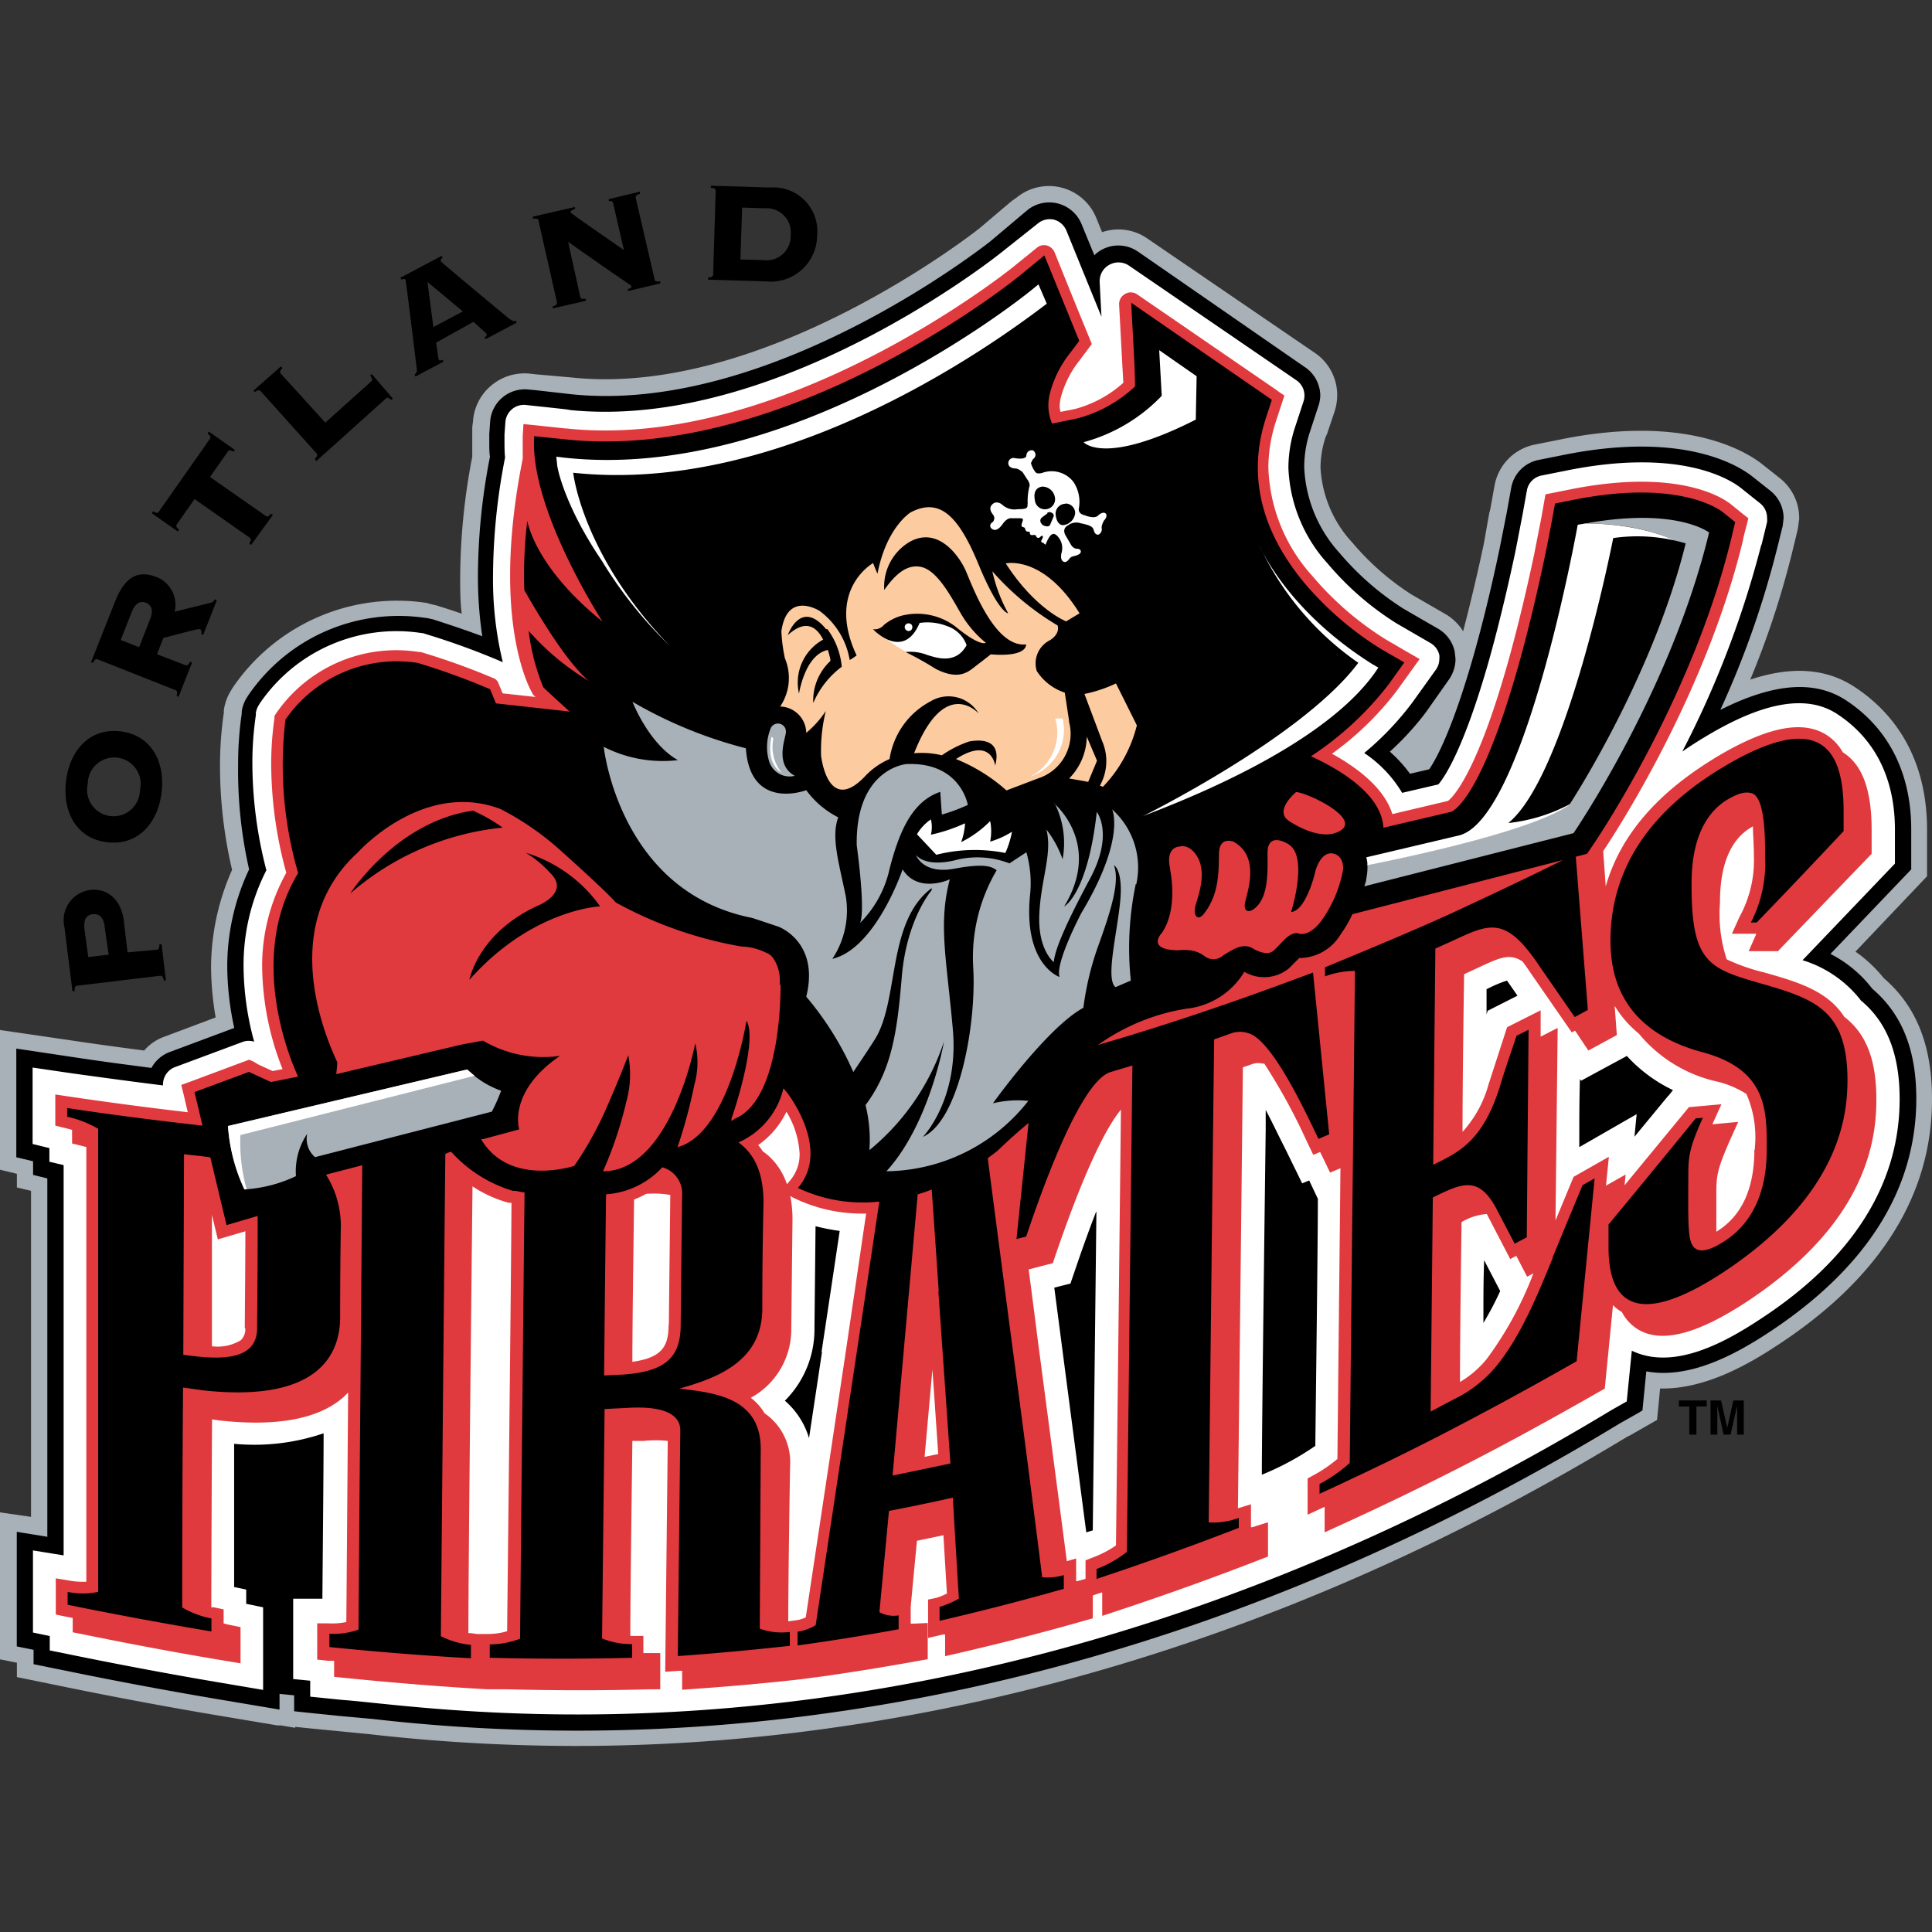
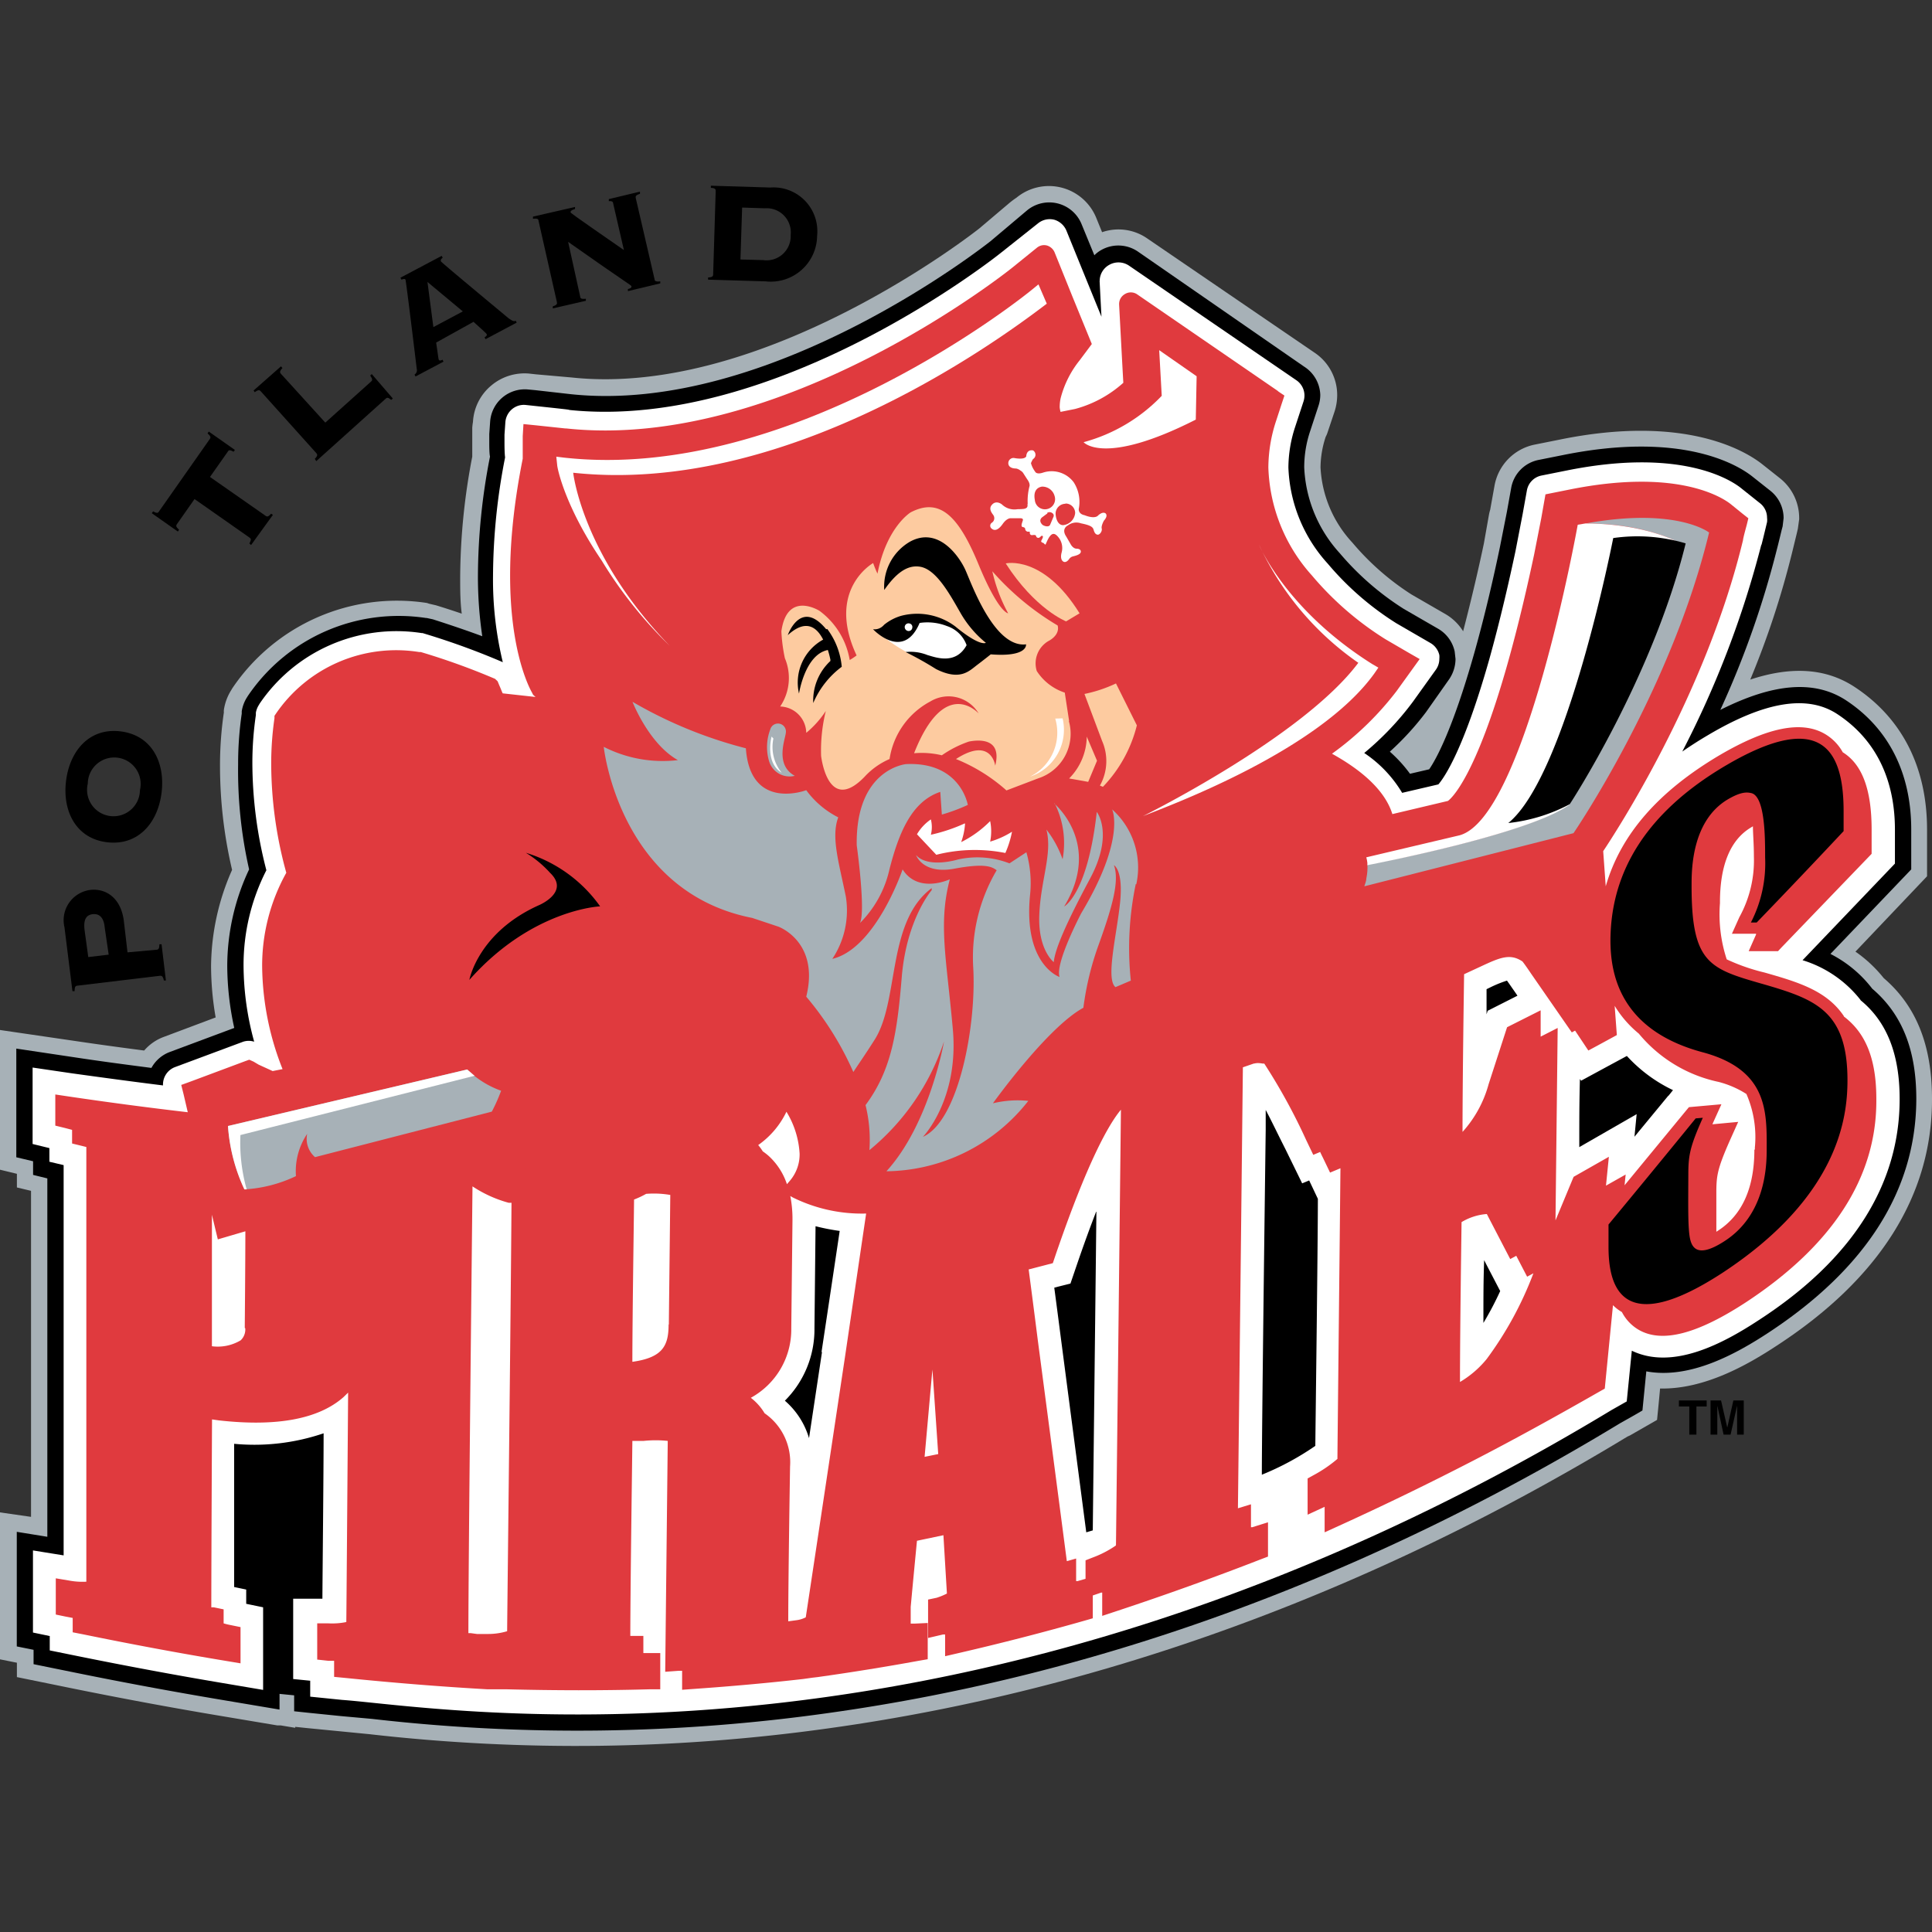
<svg xmlns="http://www.w3.org/2000/svg" id="Ebene_1" data-name="Ebene 1" width="160" height="160" viewBox="0 0 160 160">
  <rect x="0" y="0" width="160" height="160" fill="#333333" stroke="none" />
  <defs>
    <style>.cls-1{fill:#a7b1b7;}.cls-2{fill:#fff;}.cls-3{fill:#e03a3e;}.cls-4{fill:#fdcba0;}</style>
  </defs>
  <path d="M7.31,79.26,7,77c-.09-.79.1-1.22.67-1.29s.93.3,1,1.09L9,79.06Zm3.25-.39-.31-2.65C10,74.37,8.78,73.55,7.47,73.7a2.53,2.53,0,0,0-2.13,3.1L6,82.08l.18,0c0-.38.08-.43.22-.45l6.85-.82c.13,0,.24,0,.32.39l.17,0-.36-3-.18,0c0,.37-.08.43-.21.45Z" />
  <path d="M7.27,64.9a2.19,2.19,0,1,1,4.32.53,2.19,2.19,0,1,1-4.32-.53m-1.8-.23c-.31,2.5.82,4.77,3.39,5.08s4.21-1.59,4.52-4.1-.81-4.76-3.39-5.08-4.21,1.6-4.52,4.1" />
-   <path d="M10,53l.91-2.32c.32-.81.78-.92,1.18-.76s.66.55.34,1.36l-.91,2.32Zm3,1.18.53-1.35c.36-.07,2.84-.78,3-.73s.19.2.13.4l.17.07,1.13-2.87-.17-.07a.5.5,0,0,1-.4.3l-2.93.73a2.47,2.47,0,0,0-1.49-2.87c-1.57-.61-2.63,0-3.43,2l-2,5.05.16.06c.16-.34.28-.34.4-.29l6.42,2.54c.13.05.21.13.1.49l.17.06,1.12-2.84-.17-.07c-.16.34-.27.34-.4.29Z" />
  <path d="M20.79,45.14,20.65,45c.19-.32.13-.41,0-.49l-4.54-3.18-1.46,2.08c-.1.14-.07.23.18.46l-.1.15-2.16-1.52.11-.15c.3.16.4.16.49,0l4.21-6c.09-.14.06-.23-.19-.46l.1-.15,2.16,1.52-.1.15c-.31-.16-.4-.16-.49,0l-1.47,2.09L22,42.72c.1.08.22.1.45-.18l.15.1Z" />
  <path d="M26.94,35l3.8-3.41c.12-.11.11-.2-.08-.49l.13-.12L32.53,33l-.13.12c-.24-.2-.33-.22-.45-.11l-5.76,5.18L26.07,38c.26-.26.22-.37.13-.47L21.59,32.4c-.09-.1-.19-.15-.49.08L21,32.34l2.27-2,.12.14c-.25.26-.22.37-.13.47Z" />
  <path d="M35.4,23.35l2.93,2.44-2.44,1.3Zm3.82,3.3c.14.15,1,.89,1.07,1s0,.18-.16.29l.08.15,2.58-1.37-.08-.16c-.16.09-.28,0-.58-.19-1.87-1.56-5.56-4.62-5.61-4.72s0-.21.14-.3l-.08-.16L33.16,23l.09.16c.12-.05.28-.1.33,0s.89,7,.93,7.38a.42.42,0,0,1-.18.48l.08.16,2.32-1.23-.08-.16c-.19.1-.27.07-.31,0s-.05-.29-.22-1.42Z" />
  <path d="M44.6,18.29c0-.14-.1-.23-.46-.17l0-.18,3.48-.8,0,.17c-.33.09-.38.2-.37.28s3.16,2.24,4.42,3.12l-.89-3.86c0-.17-.17-.22-.36-.19l0-.17L53,15.87l0,.18c-.36.11-.38.22-.35.35l1.56,6.73c0,.13.1.22.47.17l0,.17L52,24.11l0-.17c.25-.06.32-.14.29-.24s-.45-.29-5.24-3.67l1,4.54c0,.13.1.22.47.17l0,.17-2.74.63,0-.17c.35-.11.37-.22.34-.35Z" />
  <path d="M61.46,17.19l1.88.06a2,2,0,0,1,2.14,2.21,2,2,0,0,1-2.28,2.08l-1.88-.05Zm-2.4,5.53c0,.14-.05.24-.42.26v.18l4.75.14a3.84,3.84,0,0,0,4.28-3.77,3.63,3.63,0,0,0-3.88-4l-4.92-.15v.18c.37,0,.41.14.4.28Z" />
  <path class="cls-1" d="M156,81a11.12,11.12,0,0,0-2.34-2.19l5.93-6.24,0-2.26V68.7c0-5.15-2.07-9.23-6-11.81-2.36-1.55-5.21-1.74-8.64-.61a72.73,72.73,0,0,0,3.47-10.54s.38-1.56.38-1.56l.09-.39L149,43v-.08a4.21,4.21,0,0,0-1.6-3.32l-1.49-1.18c-1.28-1-6.28-4.17-16.81-2l-2,.4a4.23,4.23,0,0,0-3.33,3.4l-.36,2,0,0a3.61,3.61,0,0,0-.11.46L122.89,45c-.39,1.86-1,4.52-1.72,7.28a4.23,4.23,0,0,0-1.44-1.41l-2.84-1.64A21.65,21.65,0,0,1,112,44.94a9.86,9.86,0,0,1-2.64-6.23,8.21,8.21,0,0,1,.43-2.54l0,0a1.93,1.93,0,0,0,.15-.35l.59-1.76a4.44,4.44,0,0,0,.21-1.33,4.22,4.22,0,0,0-1.84-3.5L95,19.74a4.17,4.17,0,0,0-3.73-.51l-.48-1.18a4.23,4.23,0,0,0-6.62-1.67h0c-.2.13-.38.27-.53.39L81.1,18.92c-.16.13-17.78,14.06-33.77,12.34h0L44.38,31l-.54-.06a4.27,4.27,0,0,0-3.17,1,4.21,4.21,0,0,0-1.5,3l0,0a4.11,4.11,0,0,0-.06.5l0,.48v.07s0,.91,0,.91,0,.7,0,.92a53.75,53.75,0,0,0-1,10c0,1,0,2,.13,3-1.14-.39-2-.65-2.13-.69l-.6-.14,0,0a.85.85,0,0,0-.19-.06,16.44,16.44,0,0,0-16.08,7.07s-.1.17-.1.17a4.22,4.22,0,0,0-.6,1.63h0a1.18,1.18,0,0,0,0,.2,30.15,30.15,0,0,0-.32,4.42,37.73,37.73,0,0,0,1,8.62A20,20,0,0,0,17.48,80a25.15,25.15,0,0,0,.38,4.26l-4.29,1.61A3.94,3.94,0,0,0,11.94,87c-2-.26-3.83-.51-5.58-.77L0,85.3V96.87l1.4.34v1.13l1.17.28c0,1.87,0,24.32,0,27L0,125.25v12.17l1.4.28v1.19l4.51.92c4.09.83,8.17,1.59,12.1,2.25l4.95.83v0l.28,0,1.21.2v-.08l.95.1,2.67.26,2.55.25a150.61,150.61,0,0,0,38.16-.51c22.57-3.16,44.79-11.28,66-24.14h0l.2-.09,2.25-1.29s.17-1.67.25-2.6c3.64.08,7.19-1.92,9.65-3.54C155.65,105.91,160,99,160,91.06V91c0-4.42-1.3-7.69-4-10M22.1,129.26c0-1.3,0-5.61,0-7,.7,0,1.37-.09,2-.18,0,1.49-.05,6-.06,7.55l-1,0v-.17l-1-.21" />
  <path d="M155.06,81.89A10.17,10.17,0,0,0,151.59,79l6.69-7,0-1.71V68.7c0-4.67-1.87-8.37-5.38-10.69-2.6-1.71-6-1.45-10.43.78a76.57,76.57,0,0,0,4.7-13.36h0v0h0c.06-.21.38-1.54.38-1.54l.08-.3s.08-.68.08-.68a2.89,2.89,0,0,0-1.1-2.27l-1.49-1.18c-1.16-.92-5.74-3.79-15.7-1.77l-2,.4a2.87,2.87,0,0,0-2.27,2.32l-.36,2-.58,2.93c-.46,2.21-1.21,5.55-2.15,8.86-1.77,6.23-3.13,8.68-3.7,9.51l-1.59.37a11.34,11.34,0,0,0-1.67-1.83,23.45,23.45,0,0,0,3-3.28L120,56.27a3,3,0,0,0,.54-1.7l-.07-.62a2.88,2.88,0,0,0-1.37-1.88l-2.84-1.64a23.15,23.15,0,0,1-5.31-4.62,11.25,11.25,0,0,1-2.94-7.1,9.41,9.41,0,0,1,.49-3l.69-2.1a2.85,2.85,0,0,0,.15-.91A2.88,2.88,0,0,0,108,30.36L94.26,20.85a2.87,2.87,0,0,0-3.05-.15,2.53,2.53,0,0,0-.58.44l-1.06-2.58a2.89,2.89,0,0,0-4.51-1.14L82,20c-.18.13-18.16,14.43-34.77,12.64h0l-2.91-.33-.54-.05a2.88,2.88,0,0,0-3.19,2.68l-.07,1v.05l0,.82s0,.79.06,1a52,52,0,0,0-1,9.88,33.86,33.86,0,0,0,.36,5c-2-.74-3.82-1.31-4.09-1.4l-.51-.11h-.06a15.08,15.08,0,0,0-14.75,6.45l-.1.16a3,3,0,0,0-.41,1.12l0,.19a28.91,28.91,0,0,0-.3,4.22A37,37,0,0,0,20.63,72,18.79,18.79,0,0,0,18.82,80a24.31,24.31,0,0,0,.58,5.13l-5.36,2a2.89,2.89,0,0,0-1.5,1.31c-2.24-.29-4.35-.57-6.38-.88l-4.81-.72v9l1.39.33v1.13l1.18.29c0,1.93,0,27.56,0,29.68l-2.53-.41v9.49l1.39.28v1.19l3.44.7c4.08.83,8.13,1.58,12.06,2.24l4.87.82s0-.93,0-1.3l1.21.12,0,1.32,1.23.13,2.66.27,2.55.23a148.79,148.79,0,0,0,37.84-.49c22.39-3.13,44.44-11.2,65.54-24l1.24-.7.6-.35.32-3.24c3.6.67,7.41-1.43,10.11-3.2,8.1-5.32,12.22-11.82,12.25-19.32V91c0-4.07-1.19-7-3.6-9.08M47.39,32.65l.19.05-.19-.05Z" />
  <path class="cls-2" d="M154.08,82.81a9.7,9.7,0,0,0-4.8-3.29l7.65-8s0-1.16,0-1.17V68.7c0-3.77-1.32-7.29-4.77-9.56-2.52-1.66-6.09-1-10.71,1.74-.75.44-1.45.89-2.13,1.36a80.79,80.79,0,0,0,6.55-17.15l0,.07c.06-.23.18-.71.47-1.92a1.47,1.47,0,0,0,0-.36,1.52,1.52,0,0,0-.59-1.21l-1.48-1.18c-1-.84-5.22-3.42-14.6-1.51l-2,.4a1.53,1.53,0,0,0-1.22,1.24l-.36,2s-.58,3-.58,3c-.47,2.22-1.23,5.6-2.18,9-2.11,7.45-3.71,9.76-4.21,10.34l-3,.7a10.34,10.34,0,0,0-3.14-3.3A24.45,24.45,0,0,0,117,58.13l1.9-2.65a1.53,1.53,0,0,0,.3-.91,1.75,1.75,0,0,0,0-.32,1.55,1.55,0,0,0-.74-1l-2.83-1.64a24.34,24.34,0,0,1-5.67-4.93,12.48,12.48,0,0,1-3.26-7.95,10.88,10.88,0,0,1,.56-3.38l.69-2.1a1.62,1.62,0,0,0,.08-.49,1.53,1.53,0,0,0-.67-1.27L93.5,22a1.55,1.55,0,0,0-1.63-.07,1.53,1.53,0,0,0-.8,1.35.19.19,0,0,0,0,.08s.07,1.44.15,2.87c-.88-2.15-2.9-7.12-2.9-7.12a1.57,1.57,0,0,0-1-.91,1.54,1.54,0,0,0-1.36.3L82.81,21c-.18.14-18.55,14.79-35.77,12.94.05,0,.09,0,.13,0-.4-.06-1.28-.15-3.61-.4a1.52,1.52,0,0,0-1.16.35A1.56,1.56,0,0,0,41.85,35l-.07,1,0,.77s0,.77.05,1.11a51.67,51.67,0,0,0-1,9.8,29.07,29.07,0,0,0,.81,7.16,61,61,0,0,0-6.28-2.3L35,52.43h-.07a13.7,13.7,0,0,0-13.42,5.83l-.1.17a1.75,1.75,0,0,0-.22.59l0,.2a27.35,27.35,0,0,0-.29,4,35.52,35.52,0,0,0,1.16,8.85A17.24,17.24,0,0,0,20.17,80a24.1,24.1,0,0,0,.88,6.27,1.49,1.49,0,0,0-.91,0l-5.64,2.1a1.54,1.54,0,0,0-1,1.52c-2.5-.31-5-.65-7.53-1l-3.27-.48v6.33l1.39.34v1.13l1.18.28c0,2.63,0,29.36,0,32.32l-2.54-.41v6.8l1.39.29v1.19l2.36.48c4,.81,8.07,1.57,12,2.23l3.31.56,0-6.84-1.4-.29c0-.44,0-1.18,0-1.18l-1-.21c0-2.3,0-10.65,0-11.86a17.8,17.8,0,0,0,7.41-.87c0,3.41-.09,11.63-.1,13.7l-2.42,0,0,6.65,1.41.14c0,.49,0,1.32,0,1.32l2.66.27c8.22.58,51.75,8.26,105.1-24l1.27-.72s.26-2.61.42-4.2c3.43,1.65,7.63-.64,10.54-2.55,7.7-5,11.61-11.18,11.64-18.2V91c0-3.72-1.07-6.39-3.23-8.16M68.07,112,67,119.1A6.56,6.56,0,0,0,65,116,8.34,8.34,0,0,0,67.45,110s.07-6.47.09-8.45a17.93,17.93,0,0,0,2,.39c-.77,5.17-1.5,10-1.5,10M90.5,126.74l-.54.16c-.45-3.43-2.1-16.06-2.1-16.06s-.32-2.48-.55-4.2l.34-.09,1-.25.58-1.7c.57-1.66,1.09-3.08,1.57-4.31-.06,5.53-.28,24.33-.3,26.45m18.43-7a22.84,22.84,0,0,1-4.43,2.39c0-4.42.32-28.58.32-28.58s0-.94,0-1.63c.5.94,1,2,1.62,3.22L107.84,98l.58-.24.72,1.52c0,3.88-.2,19.1-.21,20.44m13.92-10.16c0-2.46,0-3.44.06-5.2.16.32,1.32,2.54,1.33,2.56a26.34,26.34,0,0,1-1.39,2.64m.35-25.84-.09.28c0-.8,0-1.26,0-2.08l.25-.12a10,10,0,0,1,1.44-.59c.19.26.4.57.4.57s.36.51.47.68l-2.49,1.26m15,7s-1.47,1.78-2.82,3.42l.18-1.87L130.79,95c0-2.66,0-3.46.05-5.64l.1.14,2.27-1.23,1.52-.82a12.4,12.4,0,0,0,3.82,2.83l-.4.5" />
  <path class="cls-3" d="M152.7,84.15c-1.43-2.14-3.88-2.84-6.57-3.61A16.31,16.31,0,0,1,143,79.45a11.92,11.92,0,0,1-.56-4.65v-.08c0-3.12.89-5.21,2.6-6.21l.13-.08c0,.63.08,1.44.08,2.52v0a9.71,9.71,0,0,1-1.2,5l-.62,1.38,2,0,0,.06-.61,1.38,2.43,0,.27-.29L155,70.71v-2c0-3.32-.78-5.41-2.39-6.41a4,4,0,0,0-1.45-1.5c-1.93-1.15-4.79-.58-8.75,1.74-5.07,3-8.19,6.56-9.43,10.86l-.21-2.91c.93-1.4,8.47-12.86,11.58-25.76v0c0-.15.3-1.23.3-1.23h0c.08-.32.14-.58.14-.58l-.47-.37-1-.81c-.66-.52-4.38-3-13.33-1.2l-2,.4-.11.62h0l-.24,1.36s-.59,3-.59,3c-.48,2.27-1.25,5.68-2.21,9.08-2.66,9.4-4.65,11.13-4.93,11.33l-4.6,1.09c-.69-2.22-3-3.89-5-5a25.32,25.32,0,0,0,5.35-5.19l1.91-2.65-.89-.51h0l-1.94-1.13a25.84,25.84,0,0,1-6.09-5.28,14,14,0,0,1-3.61-8.94,12.44,12.44,0,0,1,.64-3.86l.47-1.44.22-.66-.49-.33-.08-.07-11.65-8a.93.93,0,0,0-1,0,.94.94,0,0,0-.47.81v.05s.3,5.68.35,6.48a9.73,9.73,0,0,1-4,2.17l-1.2.24a2.41,2.41,0,0,1-.07-.37,3.42,3.42,0,0,1,.08-.77,8.33,8.33,0,0,1,1.58-3.14l1-1.34-.2-.49h0l-1.43-3.5-1.21-3-.25-.62a1,1,0,0,0-.63-.55.93.93,0,0,0-.82.18L83.79,22.2c-.19.15-19,15.21-36.91,13.28H46.8l-2.45-.26-1-.1-.06,1q0,.33,0,.66c0,.22,0,.43,0,.65l0,.26c0,.1,0,.2,0,.3-2.73,13.65.75,19.32.78,19.39l.08.16.2.18-2.72-.3-.08-.18c-.1-.26-.2-.48-.2-.48l-.14-.34L41,56.22A57.14,57.14,0,0,0,34.85,54l-.06,0h-.07a12.06,12.06,0,0,0-11.88,5.12l-.11.16,0,.2a26.14,26.14,0,0,0-.27,3.8,34.12,34.12,0,0,0,1.25,9,15.8,15.8,0,0,0-2,7.8,23.61,23.61,0,0,0,1.69,8.46l-.82.16-.24-.11-.92-.42a0,0,0,0,1,0,0L21,87.92l-.36-.16-.36.13-4.5,1.68h0l-.77.28.2.8h0l.34,1.46c-3.27-.38-6.59-.82-9.9-1.31l-1.07-.16v2.58l.78.19.61.16V94.7l.78.19.4.1c0,5.77,0,34.94,0,36a6.11,6.11,0,0,1-1.45-.1l-1.08-.18v3l.82.17.58.11v1.19l.82.16c4,.82,8,1.57,12,2.23l1.08.18,0-3-.83-.17a5.29,5.29,0,0,1-.57-.14v-1.16l-.82-.17-.2,0c0-3.42.05-14.12.06-15.56l.57.08c4.79.54,8.25-.11,10.31-1.92l.39-.38c-.07,9.18-.14,18.34-.15,19a5.78,5.78,0,0,1-1.47.11h-.94l0,3,.92.1.48,0v1.33l.93.09c3.94.4,7.89.72,11.76.94l.59,0h1c4,.1,7.93.11,11.84,0l.89,0,0-3-1,0-.4,0v-1.42l-1,0h-.08c0-3.91.16-15,.17-16.15l.93,0a9.58,9.58,0,0,1,2,0l-.21,19.12,1.09-.08.31,0v1.57l1.1-.08c3-.21,6-.48,8.91-.81v0l.78-.11.43-.05h0c2.77-.39,5.58-.84,8.37-1.35l.75-.13,0-3-1.08.05h-.33l0-1.38c.17-1.86.45-4.77.52-5.48l2.19-.46c.11,1.84.25,4.18.29,4.83a5.31,5.31,0,0,1-.85.35l-.71.15,0,3.18,1.24-.29.17,0,0,1.8,1.25-.29c3.41-.79,6.88-1.68,10.32-2.66l.66-.19,0-1.89.7-.24.08,0,0,1.93,1.33-.44c3.93-1.3,7.91-2.73,11.82-4.25l.58-.22,0-2.84-1.31.41a.29.29,0,0,0-.1,0l0-1.9-1.08.33c.09-7.6.4-35.49.41-36.52l.9-.31c.11,0,.23-.09.74,0l.13,0a48.93,48.93,0,0,1,3.47,6.33l.59,1.23.57-.24c.07.16.15.32.23.48l.59,1.23.86-.36,0,0c-.11,10.84-.25,23.58-.25,24.07a11.27,11.27,0,0,1-2,1.36l-.47.26,0,3,1.41-.65,0,2.11,1.43-.65c3.81-1.74,7.31-3.45,10.69-5.19s6.84-3.64,10.67-5.83l.41-.23.68-6.91a3.47,3.47,0,0,0,.74.57,3.6,3.6,0,0,0,1.41,1.48c1.93,1.1,4.84.34,8.89-2.31,7.12-4.69,10.75-10.27,10.77-16.6V91c0-3.61-1.06-5.58-2.69-6.82M20.31,110a1.22,1.22,0,0,1-.38,1,3.7,3.7,0,0,1-2.38.49c0-.95,0-1.89,0-1.89s0-5.53,0-9l.26,1.09h0l.23.95,2.28-.67c0,2.5-.05,8-.05,8M42,135.09a5.48,5.48,0,0,1-1.6.23h-.9l-.51-.07-.2,0c0-6,.3-33.11.34-37a10.3,10.3,0,0,0,3,1.36l.13,0,.1,0C42.3,109,42,134.15,42,135.09m13.37-25.4c0,1.77-.5,2.74-3,3.09,0-3.54.12-11.34.14-13.44a7.33,7.33,0,0,0,1-.47,8,8,0,0,1,2,.09c0,.06-.12,10.73-.12,10.73m9.74-17.62a7.44,7.44,0,0,1,1.09,3.46,3.35,3.35,0,0,1-.81,2.26l-.24.28a5.51,5.51,0,0,0-1.49-2.32,5,5,0,0,0-.51-.4,4.09,4.09,0,0,0-.38-.52,7.12,7.12,0,0,0,2.34-2.76M70,112.23s-2.78,18.5-3.27,21.71a2.34,2.34,0,0,1-.78.24l-.67.09c0-3.73.15-12.81.15-12.83a4.92,4.92,0,0,0-2.11-4.4,4.52,4.52,0,0,0-1.14-1.28A6.45,6.45,0,0,0,65.53,110s.1-8.92.1-8.95a10,10,0,0,0-.18-2l.21.12a12.9,12.9,0,0,0,6.07,1.33Zm6.57,8.43c.23-2.56.57-6.4.65-7.24l.48,7-1.13.23M92.4,128a8.67,8.67,0,0,1-1.94,1l-.56.22,0,1.53-.66.19-.12,0,0-1.87-.77.22c-.65-5-2.4-18.27-2.4-18.27s-.32-2.54-.76-5.89l2-.52.24-.71c2.65-7.74,4.4-10.8,5.4-12-.09,8.38-.4,35.29-.41,36.05m30.7-15.4a8.31,8.31,0,0,1-2.21,1.9c0-4.36.12-12.44.13-13.24a4.73,4.73,0,0,1,2.09-.67,1.74,1.74,0,0,1,.1.19l1.84,3.54.5-.27.9,1.73.52-.28a29.28,29.28,0,0,1-3.87,7.1M145.29,95.2c0,3.17-1,5.44-3.06,6.75l-.09.06c0-.55,0-1.19,0-1.92,0-.39,0-.8,0-1.24,0-1.44.06-2,1.11-4.38l.7-1.56-2.14.2a.54.54,0,0,0,.05-.11l.7-1.55-2.69.24-.25.3-5.08,6.17.09-.89-1.63.92.24-2.39-2.92,1.66-1.5,3.61L129,85.13l-1.41.72,0-2.18-2.78,1.4-1.53,4.72a9.68,9.68,0,0,1-2.16,3.95c0-4.46.12-12.27.13-13.06l1.36-.63c1.57-.73,2.44-1.13,3.48-.42.23.3.47.65.74,1.05l3.34,4.82.27-.15L131.54,87l.76-.41,1.6-.87-.18-2.42a9,9,0,0,0,2,2.3,11.7,11.7,0,0,0,6.61,4,8,8,0,0,1,2.3,1,8.92,8.92,0,0,1,.7,4.44v.17" />
  <path class="cls-2" d="M49.77,101.12h0l.12,0-.08,0" />
  <path d="M113.27,72.06a.34.34,0,0,0,0,.1v.06s0-.11,0-.16" />
-   <path d="M128.58,104.21c-1.2,2.91-2.62,6.46-4.72,9a10.47,10.47,0,0,1-3.49,2.69l-1.89,1,.18-17.73c2.48-1.21,3.87-1.9,5.42,1.23l1.36,2.6,1-.53.15-17.19-1,.5c-.47,1.45-1,2.89-1.42,4.35-1.42,4.35-3.3,5.28-5.48,6.33l.18-17.9,1.87-.85c2.87-1.34,4.15-1.63,6.86,2.46l2.81,4.06,1.09-.59-1-12.69.93-.24.43-.63c.34-.5,8.32-12.24,11.54-25.58l.3-1.26-1-.81c-.36-.29-3.84-2.79-12.57-1l-1.35.27-.25,1.37s-.21,1.18-.59,3c-.49,2.33-1.25,5.73-2.22,9.15-3.11,11-5.37,11.91-5.5,12l-5.65,1.33c-.16-2.92-4-5-6-5.92A26.43,26.43,0,0,0,115,56.68l1.3-1.82-1.94-1.12A26.77,26.77,0,0,1,108,48.25c-3.63-4.39-4.69-9-3.14-13.7l.47-1.44-6.74-4.65-4.91-3.39.22,4.12S94,31,94,32a11.09,11.09,0,0,1-4.78,2.65l-2.09.43a3.89,3.89,0,0,1-.2-2.43,9,9,0,0,1,1.76-3.5l.69-.92-2.89-7.08-2.13,1.75c-.19.15-19.13,15.47-37.6,13.48l-2.52-.26c-.42,6,5.66,15.36,5.66,15.36-5.69-4.59-6.23-8.36-6.23-8.36a36.9,36.9,0,0,0-.25,5.75c1.41,2.48,3.67,6.15,5.36,7.53a20.86,20.86,0,0,1-5-4.16A17.9,17.9,0,0,0,45,56.93c.89.84,2.18,2,2.18,2l-6.11-.68-.48-1.17a57.46,57.46,0,0,0-6-2.18,11.22,11.22,0,0,0-10.95,4.69A31.94,31.94,0,0,0,24.69,72.3c-4.58,7.57,0,16.86,0,16.86l-2.25.45-1.82-.84-4.51,1.67.66,2.78c-3.73-.42-7.47-.89-11.21-1.46v.72a9.1,9.1,0,0,1,2.57,1q0,9.58,0,19.18t0,19.17a6,6,0,0,1-2.53,0v1.07q6,1.22,11.91,2.21c0-.36,0-.72,0-1.08a7.43,7.43,0,0,1-2.42-.91q0-9.12.07-18.21l1.63.23c9.11,1,11.35-2.58,11.38-6q0-3.63.05-7.26A8,8,0,0,0,27,97.28l3-.78-.15,18.71q-.09,9.89-.16,19.75a6.21,6.21,0,0,1-2.41.34c0,.37,0,.74,0,1.1q5.86.6,11.72.93c0-.36,0-.74,0-1.11a6.92,6.92,0,0,1-2.49-.72l.18-20q.09-10,.19-19.94a3.57,3.57,0,0,1,.48-.18,11.17,11.17,0,0,0,5.11,3.24h.05l.19,0c.25.06.49.1.73.14q-.09,8.41-.17,16.82-.11,10.07-.2,20.13a7.05,7.05,0,0,1-2.51.47c0,.37,0,.74,0,1.11q5.9.15,11.79,0c0-.37,0-.75,0-1.13a6.42,6.42,0,0,1-2.49-.47l.21-19,1.8-.09c3.3-.21,4.48.63,4.47,1.88l-.21,18.67c3.1-.22,6.19-.51,9.28-.85,0-.38,0-.77,0-1.15a5.31,5.31,0,0,1-2.49-.27L63,120c0-4.18-3.64-4.65-6.73-5,2.8-.81,6.81-2.09,6.86-6.54q0-4.42.1-8.85c0-2.42-.7-4-2.07-5a6.52,6.52,0,0,0,3.72-4.48l.31.37s3.67,4.66.89,7.88a12.51,12.51,0,0,0,6.74,1.13c-.64,4.29-1.28,8.6-1.93,12.89q-1.67,11.11-3.34,22.19a4,4,0,0,1-1.5.54c0,.38,0,.76,0,1.14q4.19-.58,8.37-1.34c0-.39,0-.77,0-1.15a2.43,2.43,0,0,1-1.59-.27c.26-2.79.53-5.59.79-8.38q2.64-.51,5.29-1.1c.16,2.79.33,5.57.5,8.36a8.3,8.3,0,0,1-1.6.69c0,.38,0,.77,0,1.15q5.14-1.19,10.29-2.65c0-.38,0-.76,0-1.14a4.57,4.57,0,0,1-1.79.18Q85,120.19,83.6,109.7q-.9-6.87-1.8-13.78c.28-.21.57-.42.85-.65,0,0,1-1,2.53-2.27l-1,9.61.8-.2c.82-2.4,4.32-12.85,7-13.63l1.8-.54q-.12,10.07-.23,20.14t-.23,20.14a9.14,9.14,0,0,1-2.51,1.42v.82q5.9-1.95,11.78-4.23c0-.27,0-.54,0-.82a6.24,6.24,0,0,1-2.49.37q.11-10,.22-20t.23-20l1.49-.53a2.16,2.16,0,0,1,1.29,0c2,.46,4.88,6.74,5.86,8.77l.89-.38q-.67-6.69-1.34-13.4c-3.85,1.45-7.7,2.82-11.55,4.07-2.09.68-4.17,1.32-6.26,1.93a17.26,17.26,0,0,1,7.29-3,6.36,6.36,0,0,0,4.83-3.06,3.24,3.24,0,0,0,3.7-.29l.68-.68.16-.17A4,4,0,0,0,111,77.42a10.54,10.54,0,0,0,1-1.71l17.45-4.49c-3.1,1.54-6.2,3-9.32,4.45-3.46,1.57-6.93,3-10.4,4.44,0,.25,0,.5,0,.75a7.1,7.1,0,0,1,2.48-.45q-.1,10.2-.22,20.38l-.21,20.37a12.85,12.85,0,0,1-2.5,1.74c0,.27,0,.54,0,.81,3.55-1.63,7.11-3.34,10.65-5.18s7.1-3.78,10.64-5.8q.75-7.58,1.49-15.14l-1,.56q-1.25,3-2.51,6.06M21.29,110c0,2.95-3.67,2.52-6.11,2.2l.06-16.61c.82.09,1.54.16,2.18.26l1.34,5.61,2.58-.76v.16q0,4.56-.05,9.14m35.08-.26c0,2.82-1.44,3.87-4.84,4.1l-1.5.07q.07-7.48.16-15a7,7,0,0,0,4.66-2.24A2.25,2.25,0,0,1,56.49,99c-.05,3.58-.08,7.15-.12,10.73m21.34-2.82q.5,7.14,1,14.29c-1.6.34-3.19.67-4.79,1l1.32-14.78L76,98.91a11.41,11.41,0,0,0,1.16-.4c.2,2.81.39,5.61.58,8.42" />
  <path d="M145.91,81.47c-4.39-1.26-5.85-1.73-5.82-8.27,0-1.47.12-5.29,3-7,1.06-.62,1.55-.61,1.94-.52,1.16.26,1.15,3.78,1.15,5.33A10.7,10.7,0,0,1,145,76.4h.48q3.62-3.75,7.2-7.57V67.19c0-4.85-1.64-8.55-9.71-3.82s-9.57,10.4-9.6,14.48c0,2.75.73,7.5,7.77,9.33,5.28,1.48,5.18,4.91,5.17,8.06,0,1.61-.21,5.41-3.47,7.53-2.56,1.67-2.85.29-2.95-.67s-.08-2.47-.07-4.77c0-1.63.11-2.31,1.2-4.76l-.59.05q-3.6,4.42-7.22,8.79c0,.62,0,1.23,0,1.85,0,3.33,1.13,7.6,9.53,2.09C152.25,99.06,153,92.57,153,89.46c0-5.82-2.73-6.73-7.12-8" />
  <path class="cls-4" d="M90.85,63,90,61a5,5,0,0,1-1.46,3.47l1.58.28Z" />
  <path class="cls-4" d="M89.39,50.8l-1.1.66s-2.56-1-5-4.8c0,0,3.09-.75,6.12,4.14" />
  <path class="cls-1" d="M65.08,60.68a.66.66,0,0,0-1.29-.27h0a4.1,4.1,0,0,0-.1,2.62,1.77,1.77,0,0,0,2.13,1.22c-1.66-.91-.8-3-.74-3.56" />
  <path class="cls-2" d="M96.21,32.78a14,14,0,0,1-6.47,3.84s1.67,2,9.29-1.87l.07-3.59L96,29Z" />
  <path class="cls-1" d="M77.87,65.59,78,67.46a15,15,0,0,0,2.15-.8s-.59-3.59-5.11-3.38c0,0-4.19.37-4.09,6.72,0,0,.76,5.43.27,6.44A9.07,9.07,0,0,0,73.66,72c.77-3,1.83-5.63,4.21-6.42" />
  <path class="cls-2" d="M79.9,68.19a14.09,14.09,0,0,1-2.81.94,2.57,2.57,0,0,0,0-1.27,3.85,3.85,0,0,0-1.15,1.23l1.6,1.7a13,13,0,0,1,5.72-.15,8.13,8.13,0,0,0,.55-1.76A7.16,7.16,0,0,1,82,69.7,4.28,4.28,0,0,0,82,68a9,9,0,0,1-2.4,1.74,5.55,5.55,0,0,0,.32-1.52" />
  <path class="cls-1" d="M94.1,73.24a6.45,6.45,0,0,0-2-6.21s1.17,2.38-2.55,8.59c0,0-2.2,4.17-1.8,5.29,0,0-3-1-2.45-6.75A9.28,9.28,0,0,0,85,70.58l-1.4.92a7.39,7.39,0,0,0-4.27-.32s-2.47.76-3.47-.37c0,0,.55,1.62,3.18,1.13s3.13-.13,3.5.13a14.21,14.21,0,0,0-1.94,8.08c.27,4.76-1.2,12.69-4.17,14,0,0,3-3.07,2.48-8.91s-1.22-8.73-.25-12.42c0,0-2.61,1.23-3.91-.82,0,0-2.21,6.55-5.82,7.41a7.24,7.24,0,0,0,1.12-5.15c-.57-2.82-1.24-4.93-.63-6.57a7.43,7.43,0,0,1-2.65-2.25s-4.64,1.77-5-3.47a36.71,36.71,0,0,1-9.39-3.85s1.35,3.48,3.76,4.83A10.75,10.75,0,0,1,50,61.85s1.25,12,12.3,14.17l2.16.72s3.44,1.24,2.31,5.8a25.71,25.71,0,0,1,3.9,6.24c.37-.57,1-1.47,1.71-2.59,2.14-3.23,1-9.83,4.78-12.64l0,.17s-2.08,2.38-2.48,7.19c-.38,4.62-.84,7.7-3,10.61A12,12,0,0,1,72,95.25a19.54,19.54,0,0,0,6.18-9S77,93.07,73.41,97a15.13,15.13,0,0,0,11.75-5.83,8.71,8.71,0,0,0-2.93.2s4.49-6.28,7.49-7.91A24.44,24.44,0,0,1,91,78.2c1.1-3.06,1.73-5.24,1.25-6.55,0,0,.79.39.51,3.1s-1.21,6.34-.38,7l1.27-.54a25.91,25.91,0,0,1,.41-8" />
  <path class="cls-1" d="M87.3,66.54s4,3.3.83,8.53c0,0,1.94-1,2.7-7.83,0,0,1.44,1.8-.56,5.53s-2.92,5.89-3,6.91c0,0-1.32-1-1.2-3.92s1.1-5.06.59-7.06A8.67,8.67,0,0,1,88,71.16a7.36,7.36,0,0,0-.65-4.62" />
  <path d="M113.27,72.06a.34.34,0,0,0,0,.1v.06s0-.11,0-.16" />
  <path class="cls-3" d="M96.9,72s.73,3.31-.72,5.31c0,0-1.26,1.34,1.37,1.39a4.81,4.81,0,0,1,1,0,2.59,2.59,0,0,1,1.14.43,1.2,1.2,0,0,0,1.6,0c.9-.57,1.61-1,2.37-.64,0,0,1.2.8,1.82.23.8-.74,1.18-1.42,1.94-1.45,0,0,.87.49,2-1A10.4,10.4,0,0,0,111.23,72s.11-1.11-.82-1.31-1.41,1.13-1.49,1.52-.83,3.23-2,3.32c0,0,1.44-4.49-.16-5.58,0,0-1.82-1.23-1.79.76s0,3.91-1.3,4.68c0,0-.84.39-.51-.86s1-3.71-1-4.82c0,0-1.19-.5-1.21,1s0,3.37-1.23,4.94c0,0-.3.42-.56.3,0,0-.38-.15-.14-1s1-2.84,0-4.21c0,0-.55-.84-1.35-.63,0,0-1.2,0-.75,1.89" />
  <path class="cls-3" d="M107.34,65.59s-2,1.64-.46,2.48c0,0,2.56,1.74,4.16.7s-2.69-3.09-3.7-3.18" />
  <path class="cls-1" d="M38.69,88.57,18.88,93.25a14.75,14.75,0,0,0,1.36,5.25,11.38,11.38,0,0,0,4.27-1.1,5.54,5.54,0,0,1,.93-3.5,2,2,0,0,0,.65,1.93l14.64-3.77a14,14,0,0,0,.77-1.73,7.69,7.69,0,0,1-2.81-1.76" />
  <path class="cls-3" d="M64.58,81.53c0-.18,0-.36,0-.52a3.19,3.19,0,0,0-.61-1.74,1.19,1.19,0,0,0-.55-.38,4.8,4.8,0,0,0-2-.5A33.29,33.29,0,0,1,51,74.74c-1-1.13-4.76-4.47-4.76-4.47A23.21,23.21,0,0,0,41.45,67c-6.44-2.44-11.82,3.6-11.82,3.6-6.07,5.54-3.36,13.7-1.82,17.1l.12.26c0,.32-.06.75-.08,1l.53-.13,9.92-2.34L40,86.18a9.8,9.8,0,0,0,6.38,1.26C42,90.44,43,93.53,43,93.53l-3,.81-.16,0c2.36,4,7.72,2.21,7.72,2.21a28.53,28.53,0,0,0,2.71-4.9c1-2.27,1.76-4.26,1.76-4.26a8.4,8.4,0,0,1-.16,3.85A32.85,32.85,0,0,1,49.94,97c3.39,0,5.46-3.84,6.58-6.9a26.64,26.64,0,0,0,1.06-3.71,6.9,6.9,0,0,1-.08,3.46A42,42,0,0,1,56.11,95c2.2-.58,3.66-3.39,4.55-5.94a29.69,29.69,0,0,0,1.16-4.53c.46.76.23,2.55-.15,4.27s-.91,3.31-1.09,3.84l0,.09h0l0,.1a.71.71,0,0,0,.24-.17c4-1.6,3.82-11.1,3.82-11.1" />
  <path d="M43.57,70.63a11.74,11.74,0,0,1,6.13,4.43s-5.64.23-10.83,6.09c0,0,.72-3.92,5.75-6.18,0,0,2.61-1.08.94-2.68a9.08,9.08,0,0,0-2-1.66" />
  <path class="cls-4" d="M92.42,56.6a11.44,11.44,0,0,1-2.61.87l1.46,3.89a4.15,4.15,0,0,1-.18,3.7l.25.1a11.27,11.27,0,0,0,2.81-5.09Z" />
  <path class="cls-4" d="M88.54,59.71l-.36-2.35a4.39,4.39,0,0,1-2.32-1.79,2.14,2.14,0,0,1,1-2.5s.94-.46.73-1.27a22.34,22.34,0,0,1-5.41-4.49,13.31,13.31,0,0,0,1.31,3.48s-.78,0-2.46-4.07-3.24-5.52-5.61-4.29c0,0-2,1.2-2.75,5.08a9.42,9.42,0,0,1-.36-.88s-3.92,2.19-1.37,7.65a5.41,5.41,0,0,1-.57.38,6.38,6.38,0,0,0-2.5-4.07s-2.68-1.71-3.16,1.69A13.72,13.72,0,0,0,65,54.51a4.22,4.22,0,0,1-.39,4,2.22,2.22,0,0,1,2.16,2.18,8.14,8.14,0,0,0,1.62-1.81A13.71,13.71,0,0,0,68,62.61c.18,1.32,1,4.41,3.6,1.72a6.08,6.08,0,0,1,2.07-1.47,6.49,6.49,0,0,1,3.38-4.77,2.9,2.9,0,0,1,4,1s-2.8-3.19-5.35,3.29a7.19,7.19,0,0,1,2.3.17,9,9,0,0,1,2.25-1.14c.84-.16,2.75-.29,2.17,2,0,0-.31-2.45-3.25-.55a14.33,14.33,0,0,1,4.18,2.6l2.63-1a3.88,3.88,0,0,0,2.54-4.74" />
  <path class="cls-2" d="M88,59.49a4.09,4.09,0,0,1-2.7,4.83,4.07,4.07,0,0,0,2.09-4.81Z" />
  <path class="cls-2" d="M39.3,89.09l-.61-.52L18.88,93.25a14.75,14.75,0,0,0,1.36,5.25l.19,0A14.23,14.23,0,0,1,19.91,94Z" />
  <path class="cls-1" d="M113.24,71.47a2.7,2.7,0,0,0-.09-.48,2.7,2.7,0,0,1,.09.48" />
  <path class="cls-1" d="M131.27,43.35c5.33,0,8,1.72,8,1.72.13,2.31-9.3,21.53-9.3,21.53-3.24,2.34-14.62,4.63-16.73,5h0a4.51,4.51,0,0,1,0,.52.34.34,0,0,1,0-.1s0,.11,0,.16v-.06a5.21,5.21,0,0,1-.09.65c0,.2-.1.41-.16.63L130.31,69s8.07-11.78,11.23-24.9c0,0-2.71-2.13-10.27-.74" />
-   <path class="cls-2" d="M113.26,71.64c0-.06,0-.11,0-.17s0,.11,0,.17" />
  <path class="cls-2" d="M131.26,43.35l-.63.11.64-.11Z" />
  <path class="cls-2" d="M130,66.6s9.43-19.22,9.3-21.53c0,0-2.69-1.69-8-1.72l-.64.11s-4.34,24.28-9.8,25.72L113.15,71a2.7,2.7,0,0,1,.09.48c0,.06,0,.11,0,.17h0c2.11-.41,13.49-2.7,16.73-5" />
  <path d="M139.6,45a14,14,0,0,0-6-.44s-3.82,19.65-8.69,23.6A14.08,14.08,0,0,0,130,66.6S136.86,56.14,139.6,45" />
  <path class="cls-3" d="M39.27,68.22s-12.21,1-10.72,11.93c0,0,0-9.25,12.56-10.77Z" />
-   <path d="M39.25,67.17a13.89,13.89,0,0,1,2.38,1.37A22.62,22.62,0,0,0,29,74s3.85-6,10.22-6.87" />
  <path class="cls-2" d="M63.9,61s-.58,2.14.84,3a3.37,3.37,0,0,1-.69-2.84Z" />
  <path class="cls-2" d="M85.45,24c-.2.17-19.62,16-38.73,13.9l-.65-.08.07.66c0,.26.63,3.45,3.73,8l-.06-.09a35.5,35.5,0,0,0,5.66,7.1c-7.28-7.52-8-14.34-8-14.34,17.42,1.87,34.65-10.51,39.22-14L86,23.55Z" />
  <path class="cls-2" d="M113.65,55c-7.2-4.53-9.38-9.89-9.38-9.89a24.27,24.27,0,0,0,8.22,9.78c-4.58,6.14-17.84,12.7-17.84,12.7,2.37-.94,14.58-5.43,19.17-11.82l.33-.48Z" />
  <path class="cls-2" d="M85.11,41.74a4.83,4.83,0,0,1,.14-1.44s.11-.22-.19-.62l-.34-.53a.68.68,0,0,0-.21-.18.85.85,0,0,0-.36-.17c-.09,0-.57,0-.64-.37a.43.43,0,0,1,.48-.5s.85.18,1-.14c0,0,0-.58.56-.49a.42.42,0,0,1,0,.72,1.74,1.74,0,0,0-.17.34,2.07,2.07,0,0,0,.34.69s.09.28.66.09a2.28,2.28,0,0,1,2.54.8,3,3,0,0,1,.42,2.2s-.07.42.49.53c0,0,.73.32,1.07.06,0,0,.37-.4.65-.22,0,0,.26.18-.13.61,0,0-.24.43-.18.65s-.17.54-.35.51-.26-.19-.32-.4-.19-.37-1.05-.54a1.15,1.15,0,0,0-1.08.17s-.59.26-.13.94l.38.66s.19.34.49.33c0,0,.33,0,.33.24s-.42.34-.66.4a.54.54,0,0,0-.31.22c-.12.17-.3.3-.46.22s-.27-.31-.17-.73a1.41,1.41,0,0,0-.32-1.37c-.41-.46-.68-.1-1,.68,0,0-.06,0-.13-.09a.27.27,0,0,0-.11-.07c-.08,0-.09-.06-.09-.06s-.08,0,0-.15.16-.31.07-.35-.15.07-.21.11a.19.19,0,0,1-.32-.11s0-.12-.33-.06c0,0-.22,0-.18-.23a.07.07,0,0,0-.09-.06.25.25,0,0,1-.3-.24s0-.11-.19-.14-.09-.29,0-.56c0,0,.06-.17-.2-.17l-.85,0s-.29,0-.62.47-.64.61-.9.4a.3.3,0,0,1,0-.5.45.45,0,0,0,.11-.65c-.08-.12-.44-.52-.07-.87,0,0,.29-.36.79,0a1.49,1.49,0,0,0,1.29.4s.51,0,.63-.05.24-.09.2-.38m1.2-1.44c-.43.07-.72.4-.59,1.1a.84.84,0,1,0,1.64-.31,1.05,1.05,0,0,0-1-.79m1.89,1.42a.83.83,0,0,0-.81.77c0,.43.18,1,.62,1a1.11,1.11,0,0,0,1-1,.79.79,0,0,0-.79-.79m-1.5.81-.43.32s-.37.24,0,.62c.12.11.55.25.65,0l.27-.64a.24.24,0,0,0-.1-.32.34.34,0,0,0-.43,0" />
  <path class="cls-2" d="M76.39,54.6a11.81,11.81,0,0,1-3.37-2s2.18-2.37,4.87-1A8.31,8.31,0,0,1,80.41,53a5,5,0,0,1,.46.46,3.67,3.67,0,0,1-4.48,1.1" />
  <path d="M85,53.36c-2.67.35-4.57-5.11-5.06-6.18s-2.21-3.62-4.58-2.32a4.3,4.3,0,0,0-2.13,4c.9-1.29,1.86-2.13,3-1.92,1.36.25,2.49,2.39,3.36,3.9a8.89,8.89,0,0,0,2.06,2.4c-.66.24-2.51-1.34-2.51-1.34A5.25,5.25,0,0,0,74.63,51h0a4,4,0,0,0-1.41.74.92.92,0,0,1-.11.11,1,1,0,0,1-.81.26s2.5,2.68,3.86-.52a4.43,4.43,0,0,1,2.27.26,2.59,2.59,0,0,1,1.62,1.58c-.91,1.67-2.59,1-3.24.82A3.76,3.76,0,0,0,75,54a28,28,0,0,1,2.52,1.41c2,1,2.74.16,3.4-.34s1.13-.88,1.13-.88c3.06.24,2.92-.8,2.92-.8" />
  <path class="cls-2" d="M75.55,52a.3.3,0,0,1-.37.25.33.33,0,0,1-.25-.38.32.32,0,0,1,.38-.24.3.3,0,0,1,.24.37" />
  <path d="M68.42,52.11c-2.12-2.57-3.18.49-3.18.49,1.5-1.37,2.4-.67,2.93.37a4.06,4.06,0,0,0-2,4.47s.49-3.24,2.39-3.61a8,8,0,0,1,.21.8l0,.11a4.47,4.47,0,0,0-1.42,3.48,7.32,7.32,0,0,1,2.36-3,6.11,6.11,0,0,0-1.2-3.13" />
  <polygon points="140.49 118.81 139.9 118.81 139.9 116.48 139.04 116.48 139.04 115.98 141.34 115.98 141.34 116.48 140.49 116.48 140.49 118.81" />
  <polygon points="144.41 118.81 143.86 118.81 143.86 116.45 143.85 116.45 143.32 118.81 142.74 118.81 142.23 116.45 142.22 116.45 142.22 118.81 141.66 118.81 141.66 115.98 142.53 115.98 143.04 118.21 143.05 118.21 143.55 115.98 144.41 115.98 144.41 118.81" />
</svg>